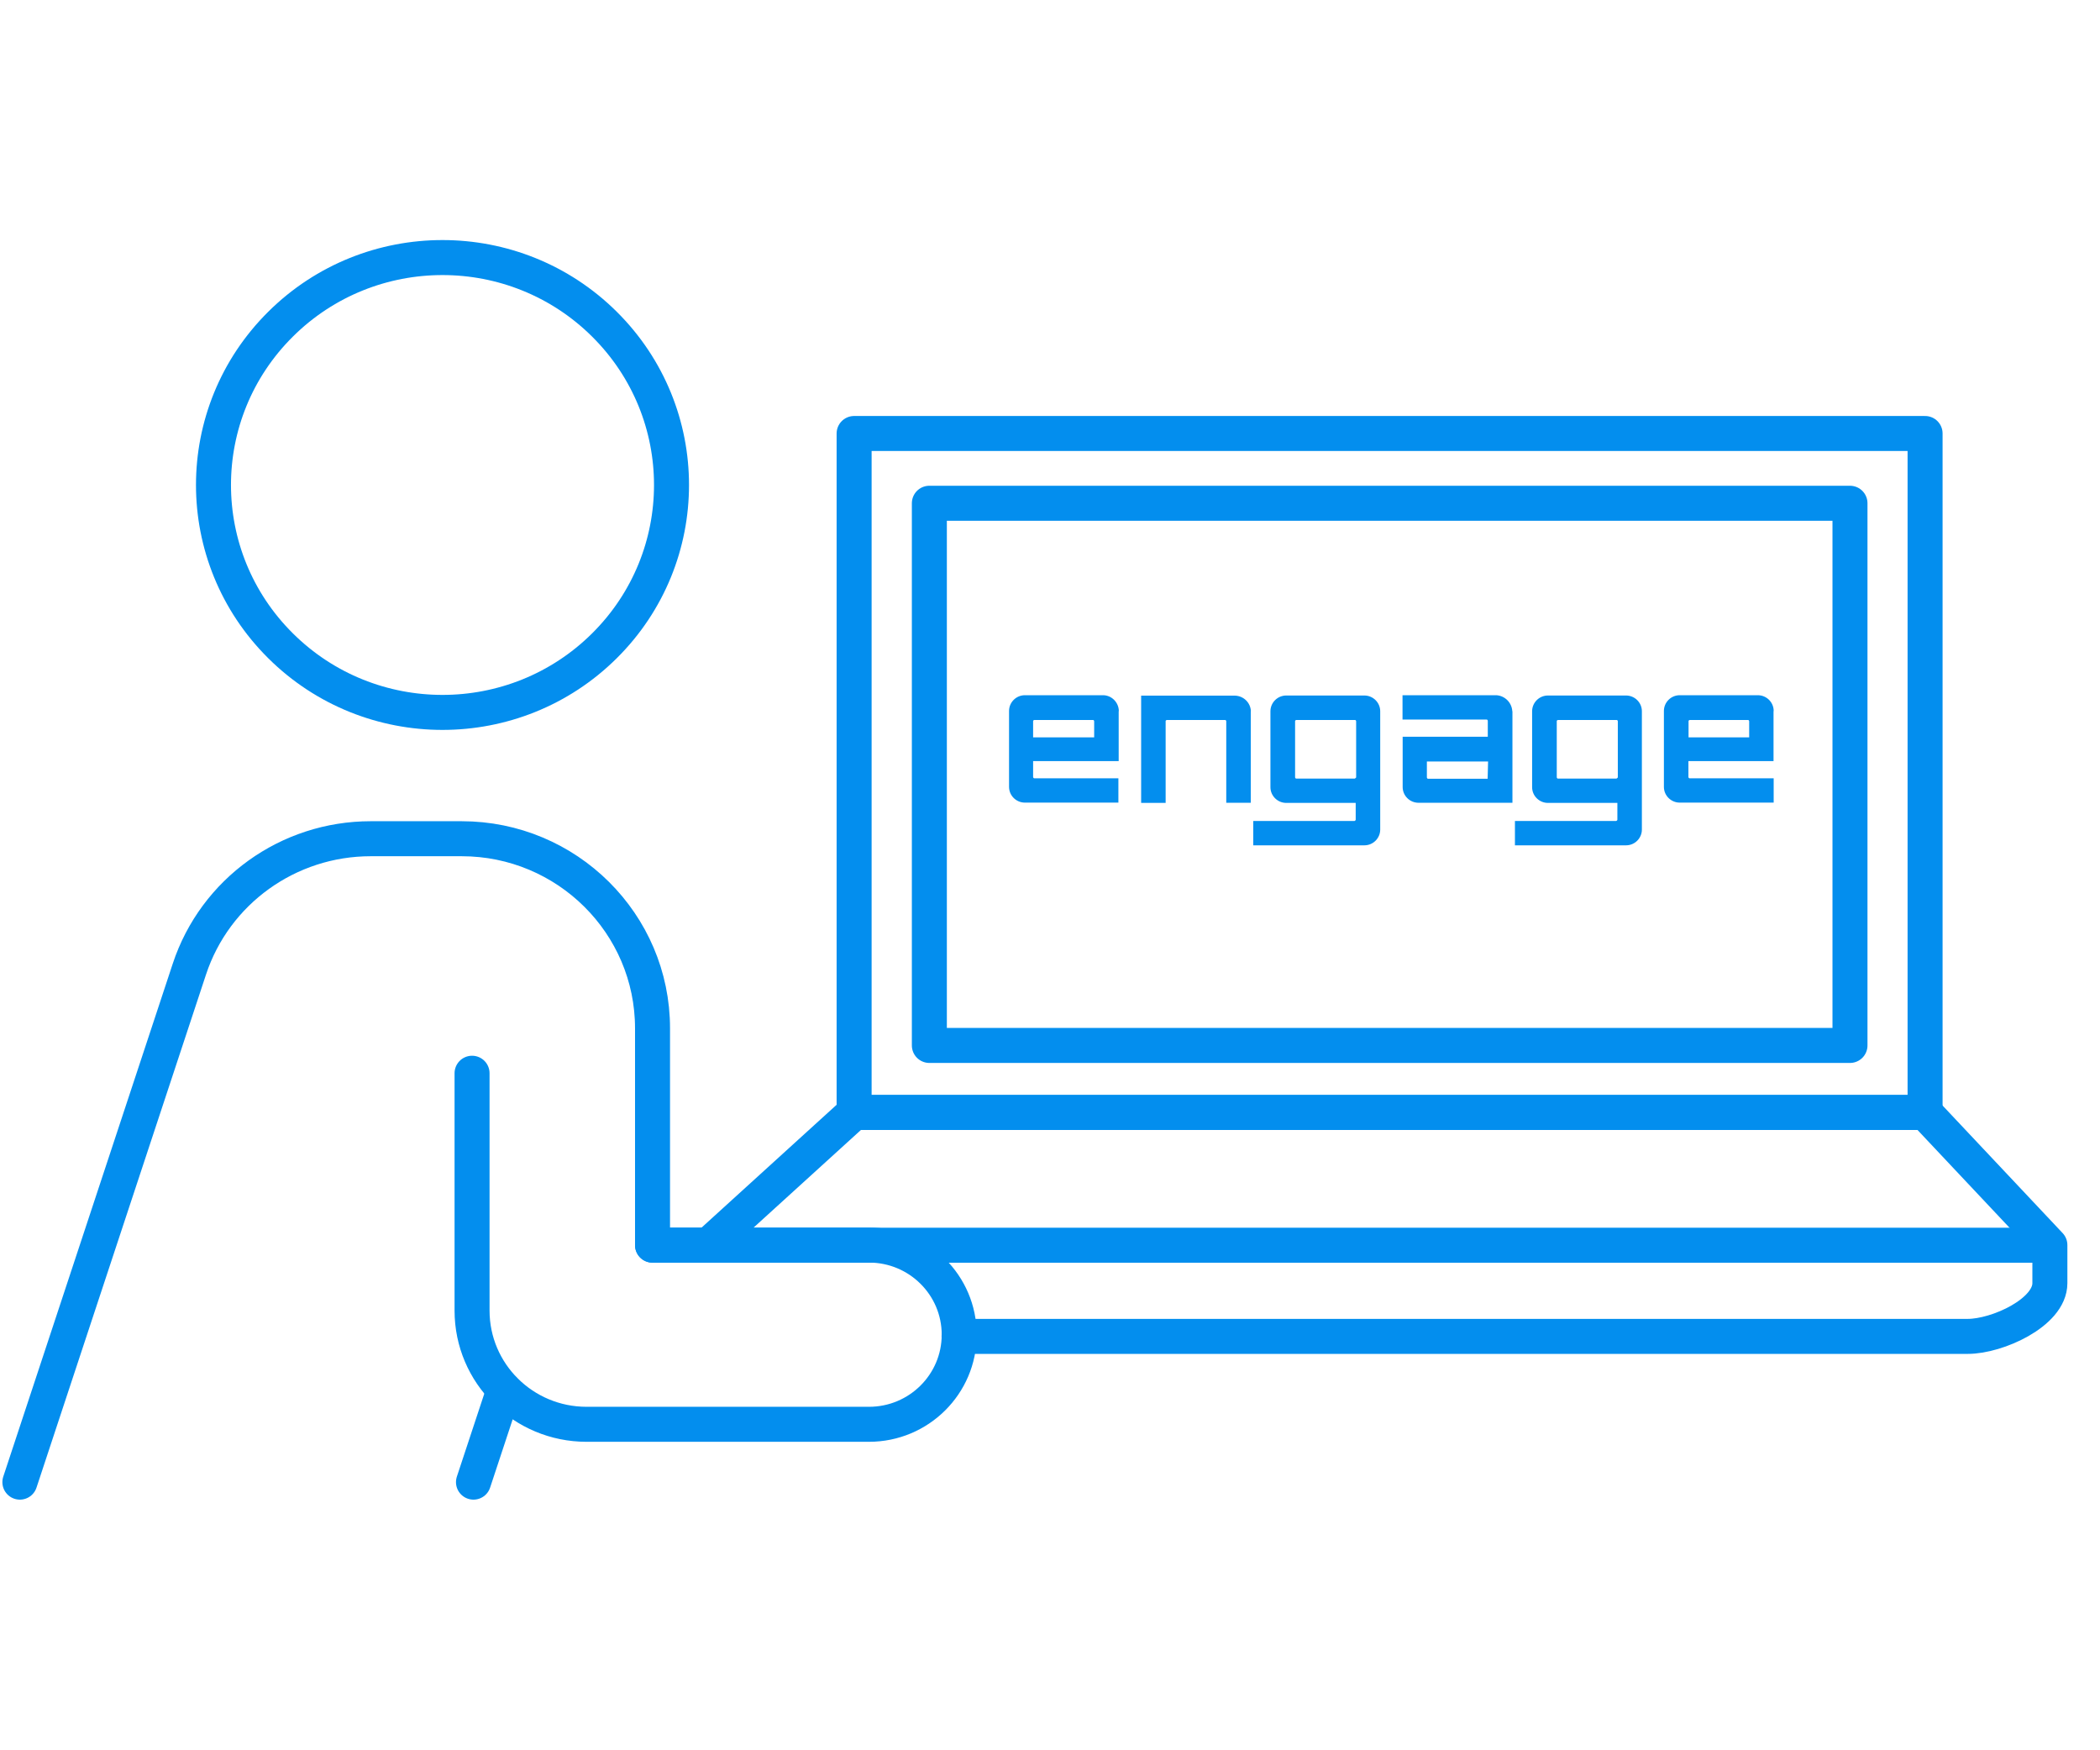
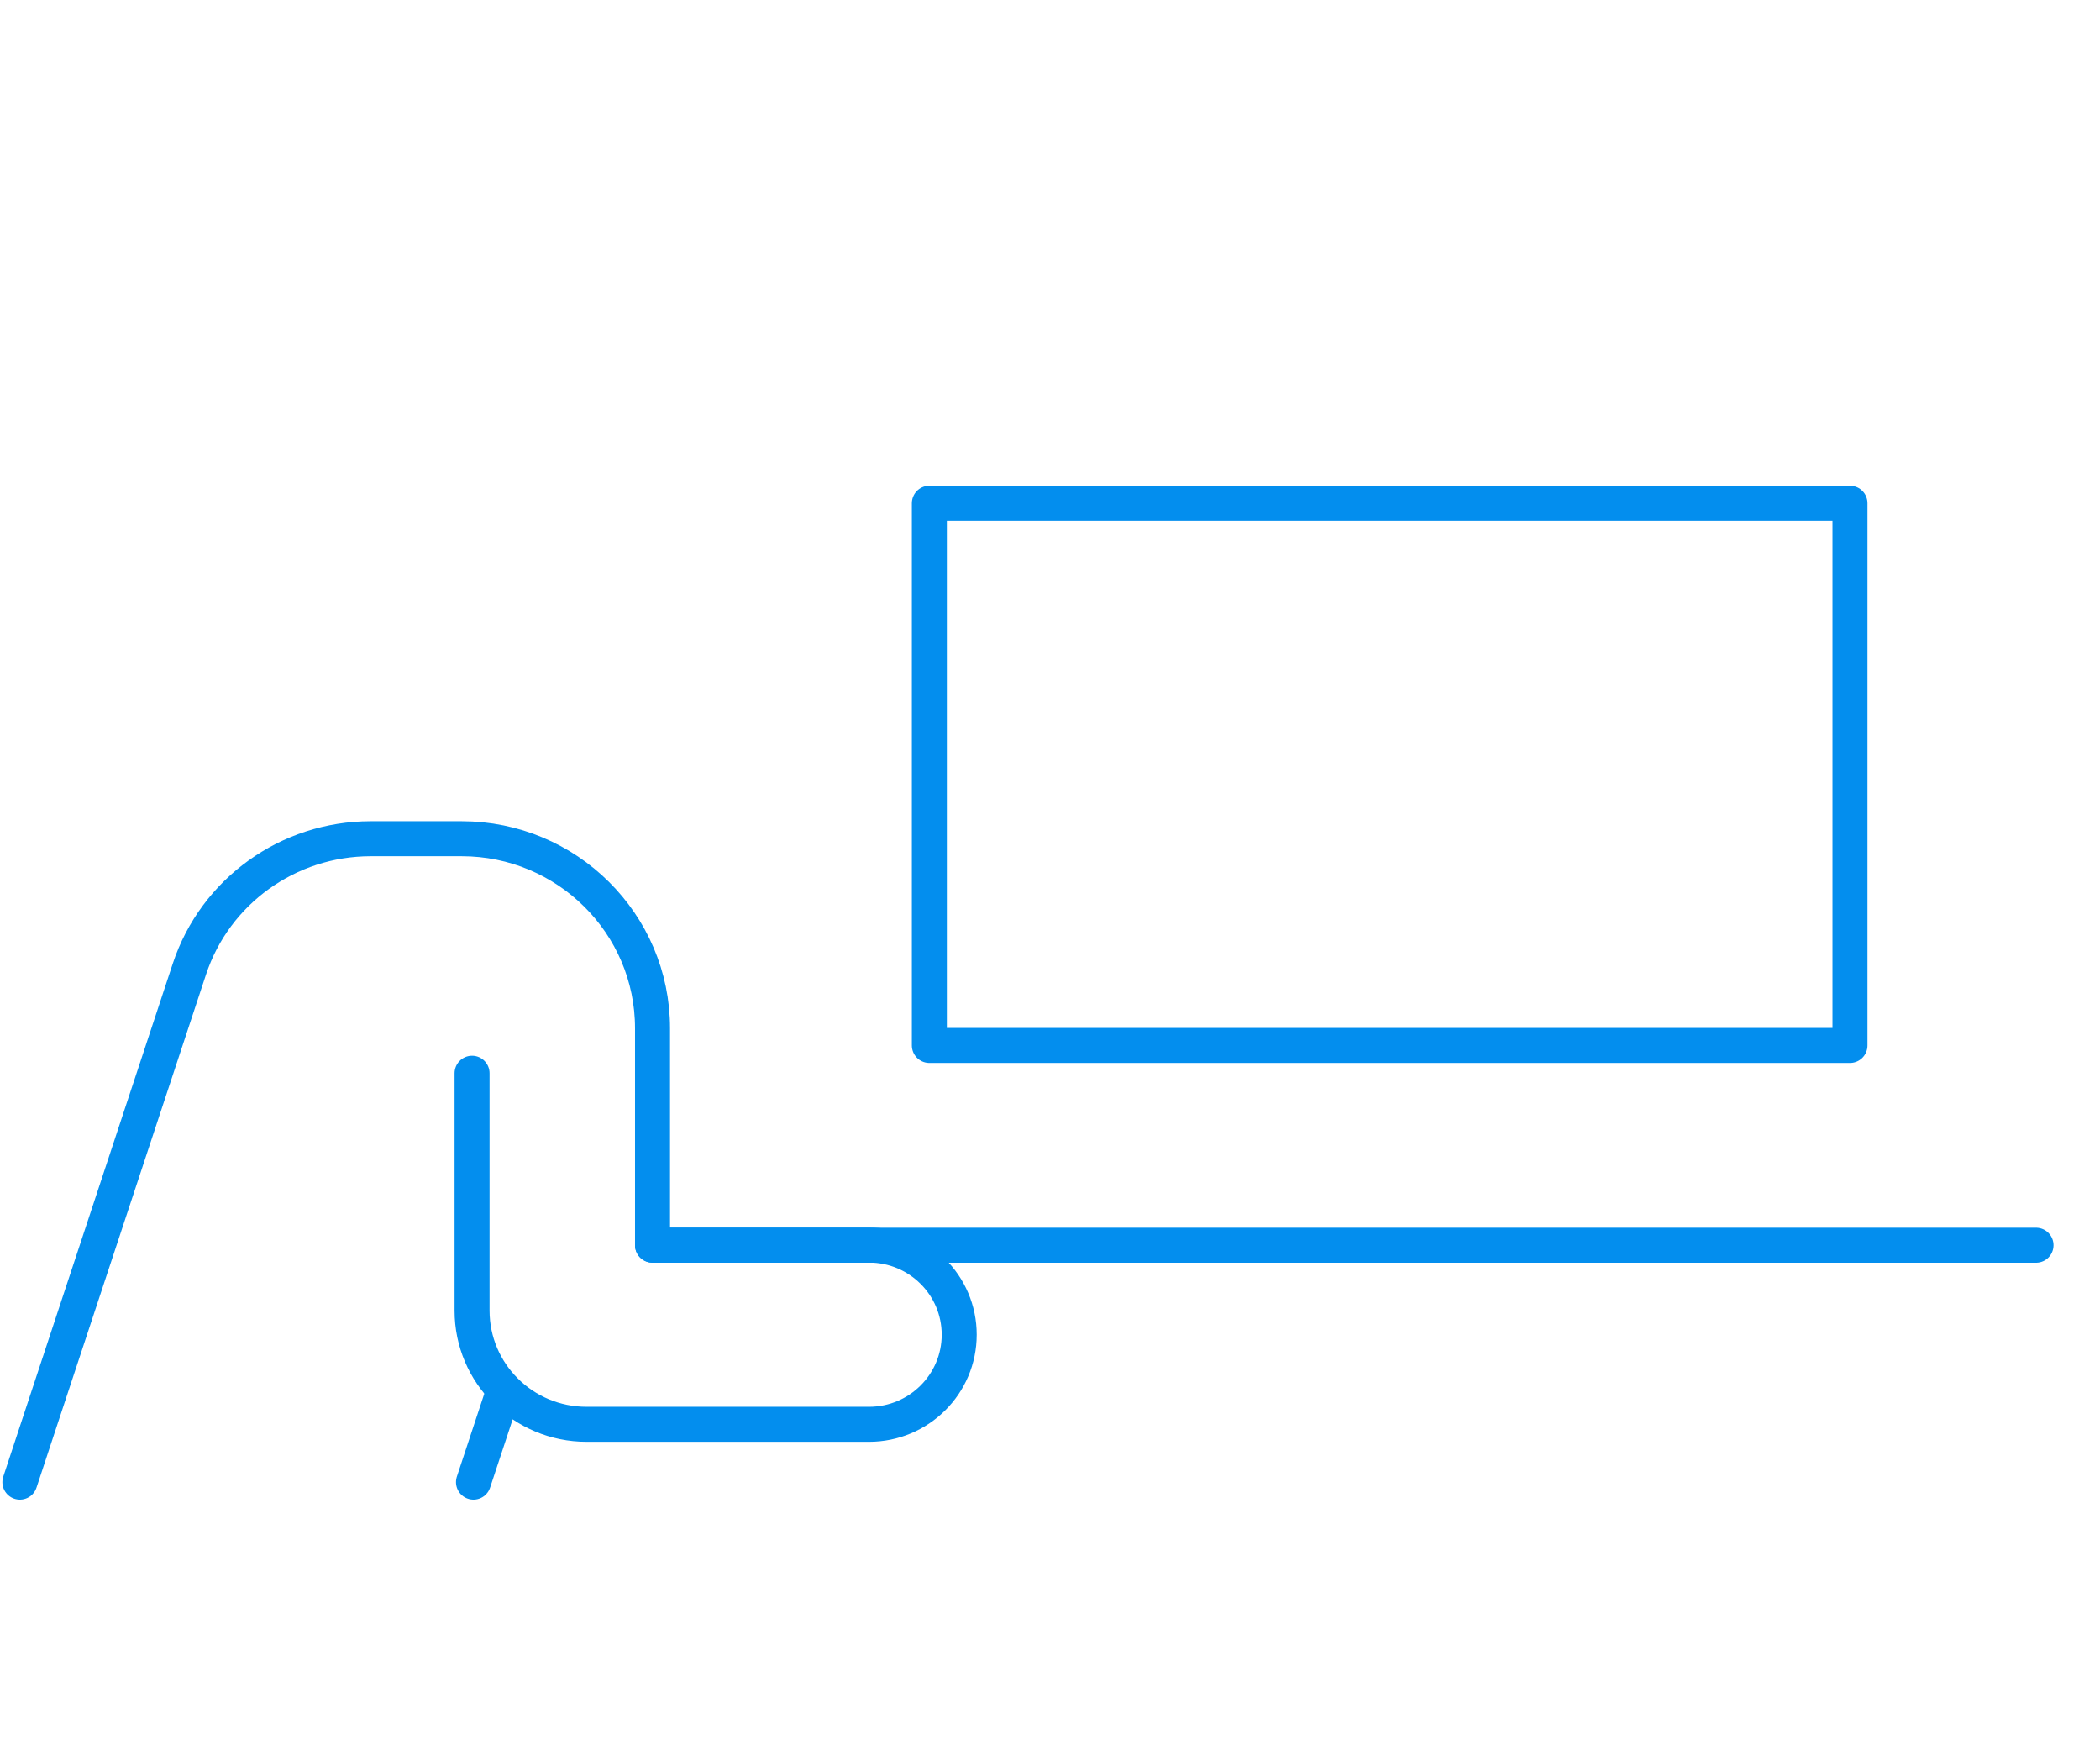
<svg xmlns="http://www.w3.org/2000/svg" width="180" height="150" viewBox="0 0 180 150" fill="none">
-   <path d="M165.007 37.151H73.21V95.342H165.007V37.151Z" stroke="#038EEE" stroke-width="3" stroke-linecap="round" stroke-linejoin="round" />
-   <path d="M158.57 43.129H79.659V89.595H158.57V43.129Z" stroke="#038EEE" stroke-width="3" stroke-linecap="round" stroke-linejoin="round" />
-   <path d="M82.206 114.529H168.667C171.201 114.529 175.704 112.487 175.704 109.972V106.704L165.008 95.342H73.211L60.716 106.704" stroke="#038EEE" stroke-width="3" stroke-linecap="round" stroke-linejoin="round" />
-   <path d="M51.809 55.345C59.475 47.734 59.475 35.393 51.809 27.782C44.143 20.17 31.714 20.17 24.048 27.782C16.382 35.393 16.382 47.734 24.048 55.345C31.714 62.957 44.143 62.957 51.809 55.345Z" stroke="#038EEE" stroke-width="3" stroke-linecap="round" stroke-linejoin="round" />
+   <path d="M158.57 43.129H79.659V89.595H158.57Z" stroke="#038EEE" stroke-width="3" stroke-linecap="round" stroke-linejoin="round" />
  <path d="M1.704 127.02L16.231 83.058C18.433 76.387 24.699 71.879 31.773 71.879H39.569C48.6 71.879 55.931 79.157 55.931 88.125V106.704H74.484C78.755 106.704 82.218 110.142 82.218 114.383C82.218 118.624 78.755 122.063 74.484 122.063H50.277C44.855 122.063 40.462 117.7 40.462 112.318V91.977" stroke="#038EEE" stroke-width="3" stroke-linecap="round" stroke-linejoin="round" />
  <path d="M40.584 127.02L43.203 119.098" stroke="#038EEE" stroke-width="3" stroke-linecap="round" stroke-linejoin="round" />
  <path d="M55.931 106.716H174.517" stroke="#038EEE" stroke-width="3" stroke-linecap="round" stroke-linejoin="round" />
-   <path d="M95.887 60.954V65.225H88.553V66.599C88.553 66.599 88.578 66.699 88.641 66.699C88.641 66.699 88.654 66.699 88.666 66.699H95.862V68.785H87.849C87.107 68.785 86.49 68.186 86.49 67.436V60.929C86.49 60.192 87.094 59.58 87.849 59.58H94.541C95.283 59.58 95.887 60.192 95.9 60.929L95.887 60.954ZM93.786 63.177V61.803C93.786 61.803 93.761 61.703 93.698 61.703C93.698 61.703 93.686 61.703 93.673 61.703H88.654C88.654 61.703 88.553 61.728 88.553 61.791C88.553 61.791 88.553 61.803 88.553 61.816V63.19H93.786V63.177ZM107.209 60.954V68.798H105.108V61.803C105.108 61.803 105.083 61.703 105.02 61.703C105.02 61.703 105.007 61.703 104.995 61.703H100.013C100.013 61.703 99.912 61.728 99.912 61.791C99.912 61.791 99.912 61.803 99.912 61.816V68.81H97.812V59.617H105.863C106.605 59.642 107.196 60.229 107.221 60.966L107.209 60.954ZM116.958 72.445H107.422V70.359H116.102C116.102 70.359 116.203 70.309 116.203 70.259V68.81H110.253C109.511 68.81 108.894 68.21 108.894 67.461V60.954C108.894 60.217 109.498 59.605 110.253 59.605H116.945C117.687 59.605 118.304 60.204 118.304 60.954V71.096C118.304 71.833 117.7 72.445 116.945 72.445H116.958ZM116.14 66.712C116.14 66.712 116.241 66.662 116.241 66.612V61.803C116.241 61.803 116.216 61.703 116.153 61.703C116.153 61.703 116.14 61.703 116.128 61.703H111.108C111.108 61.703 111.008 61.728 111.008 61.791C111.008 61.791 111.008 61.803 111.008 61.816V66.624C111.008 66.624 111.033 66.724 111.096 66.724C111.096 66.724 111.108 66.724 111.121 66.724H116.14V66.712ZM129.638 60.954V68.798H121.587C120.845 68.798 120.228 68.198 120.228 67.449V63.139H127.525V61.766C127.525 61.766 127.499 61.666 127.436 61.666C127.436 61.666 127.424 61.666 127.411 61.666H120.216V59.58H128.267C129.009 59.63 129.588 60.229 129.625 60.954H129.638ZM127.537 65.263H122.304V66.637C122.304 66.637 122.329 66.737 122.392 66.737C122.392 66.737 122.405 66.737 122.417 66.737H127.512L127.55 65.25L127.537 65.263ZM139.387 72.445H129.852V70.359H138.532C138.532 70.359 138.632 70.309 138.632 70.259V68.81H132.682C131.94 68.81 131.324 68.21 131.324 67.461V60.954C131.324 60.217 131.927 59.605 132.682 59.605H139.374C140.117 59.605 140.733 60.204 140.733 60.954V71.096C140.733 71.833 140.129 72.445 139.374 72.445H139.387ZM138.569 66.712C138.569 66.712 138.67 66.662 138.67 66.612V61.803C138.67 61.803 138.645 61.703 138.582 61.703C138.582 61.703 138.569 61.703 138.557 61.703H133.538C133.538 61.703 133.437 61.728 133.437 61.791C133.437 61.791 133.437 61.803 133.437 61.816V66.624C133.437 66.624 133.462 66.724 133.525 66.724C133.525 66.724 133.538 66.724 133.55 66.724H138.569V66.712ZM152.017 60.954V65.225H144.721V66.599C144.721 66.599 144.746 66.699 144.809 66.699C144.809 66.699 144.821 66.699 144.834 66.699H152.029V68.785H143.978C143.236 68.785 142.62 68.186 142.62 67.436V60.929C142.62 60.192 143.224 59.58 143.978 59.58H150.671C151.413 59.58 152.029 60.179 152.029 60.929L152.017 60.954ZM149.929 63.177V61.803C149.929 61.803 149.903 61.703 149.841 61.703C149.841 61.703 149.828 61.703 149.815 61.703H144.834C144.834 61.703 144.733 61.728 144.733 61.791C144.733 61.791 144.733 61.803 144.733 61.816V63.19H149.929V63.177Z" fill="#038EEE" />
</svg>